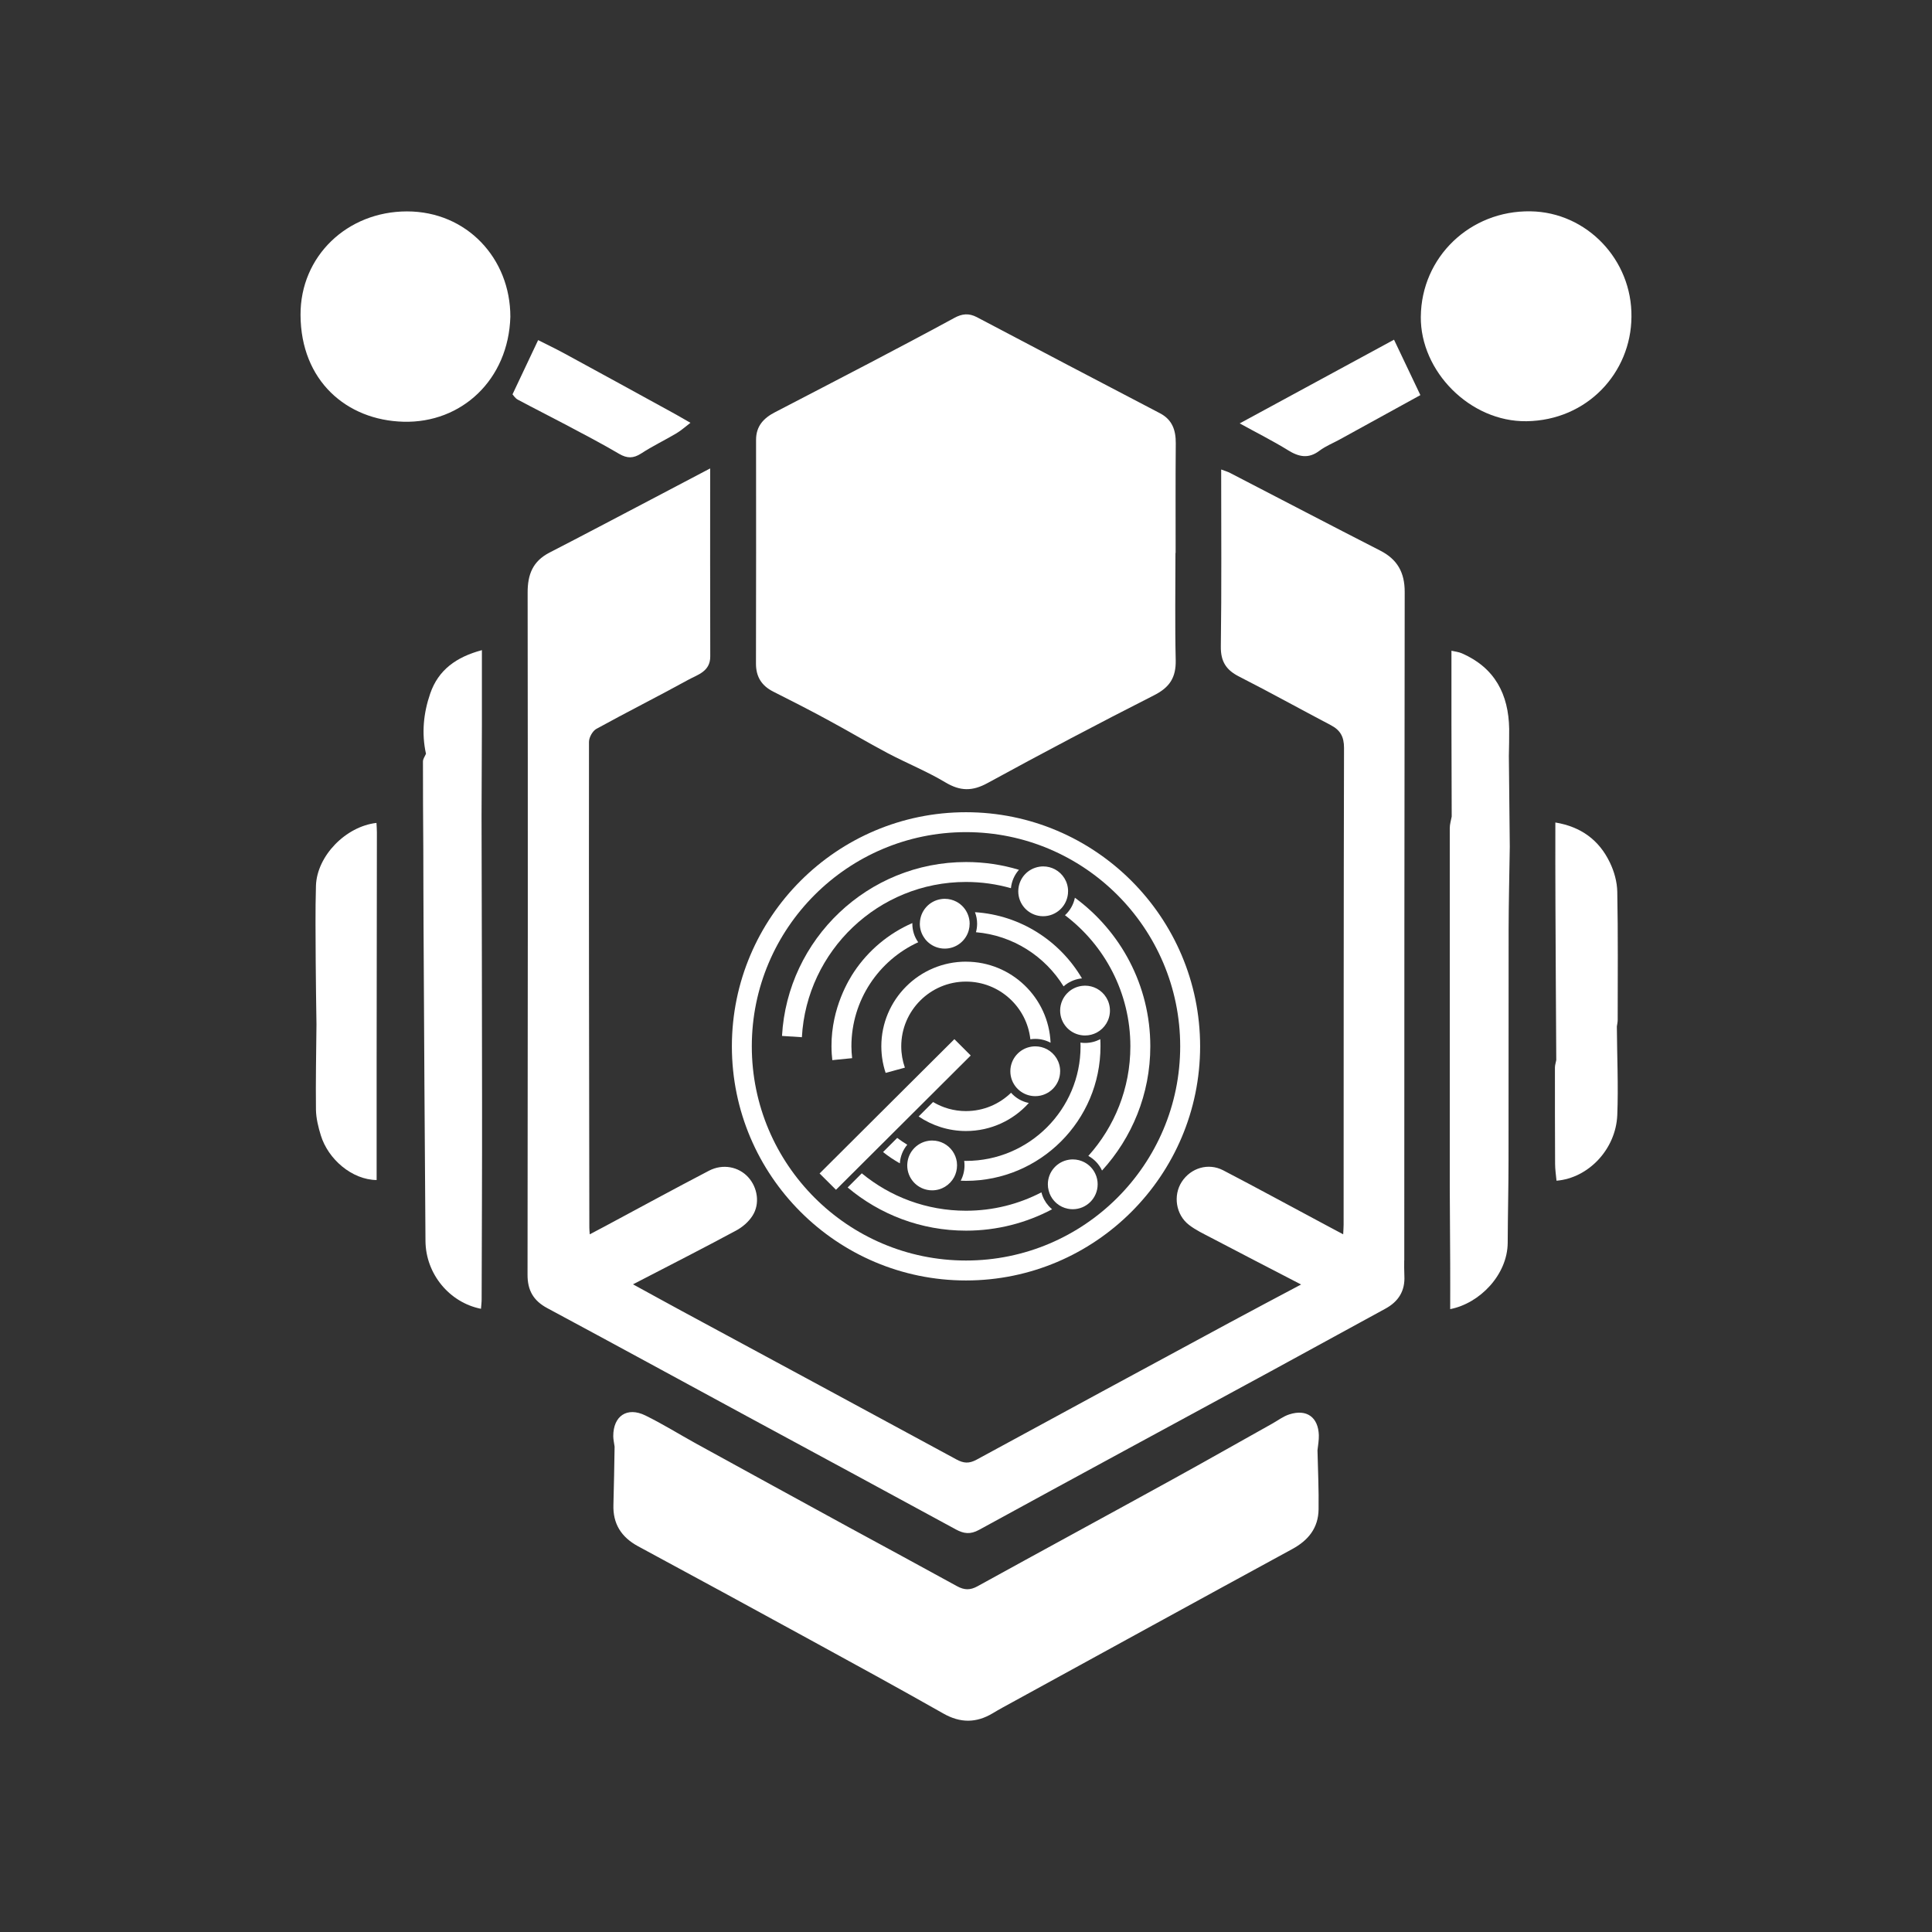
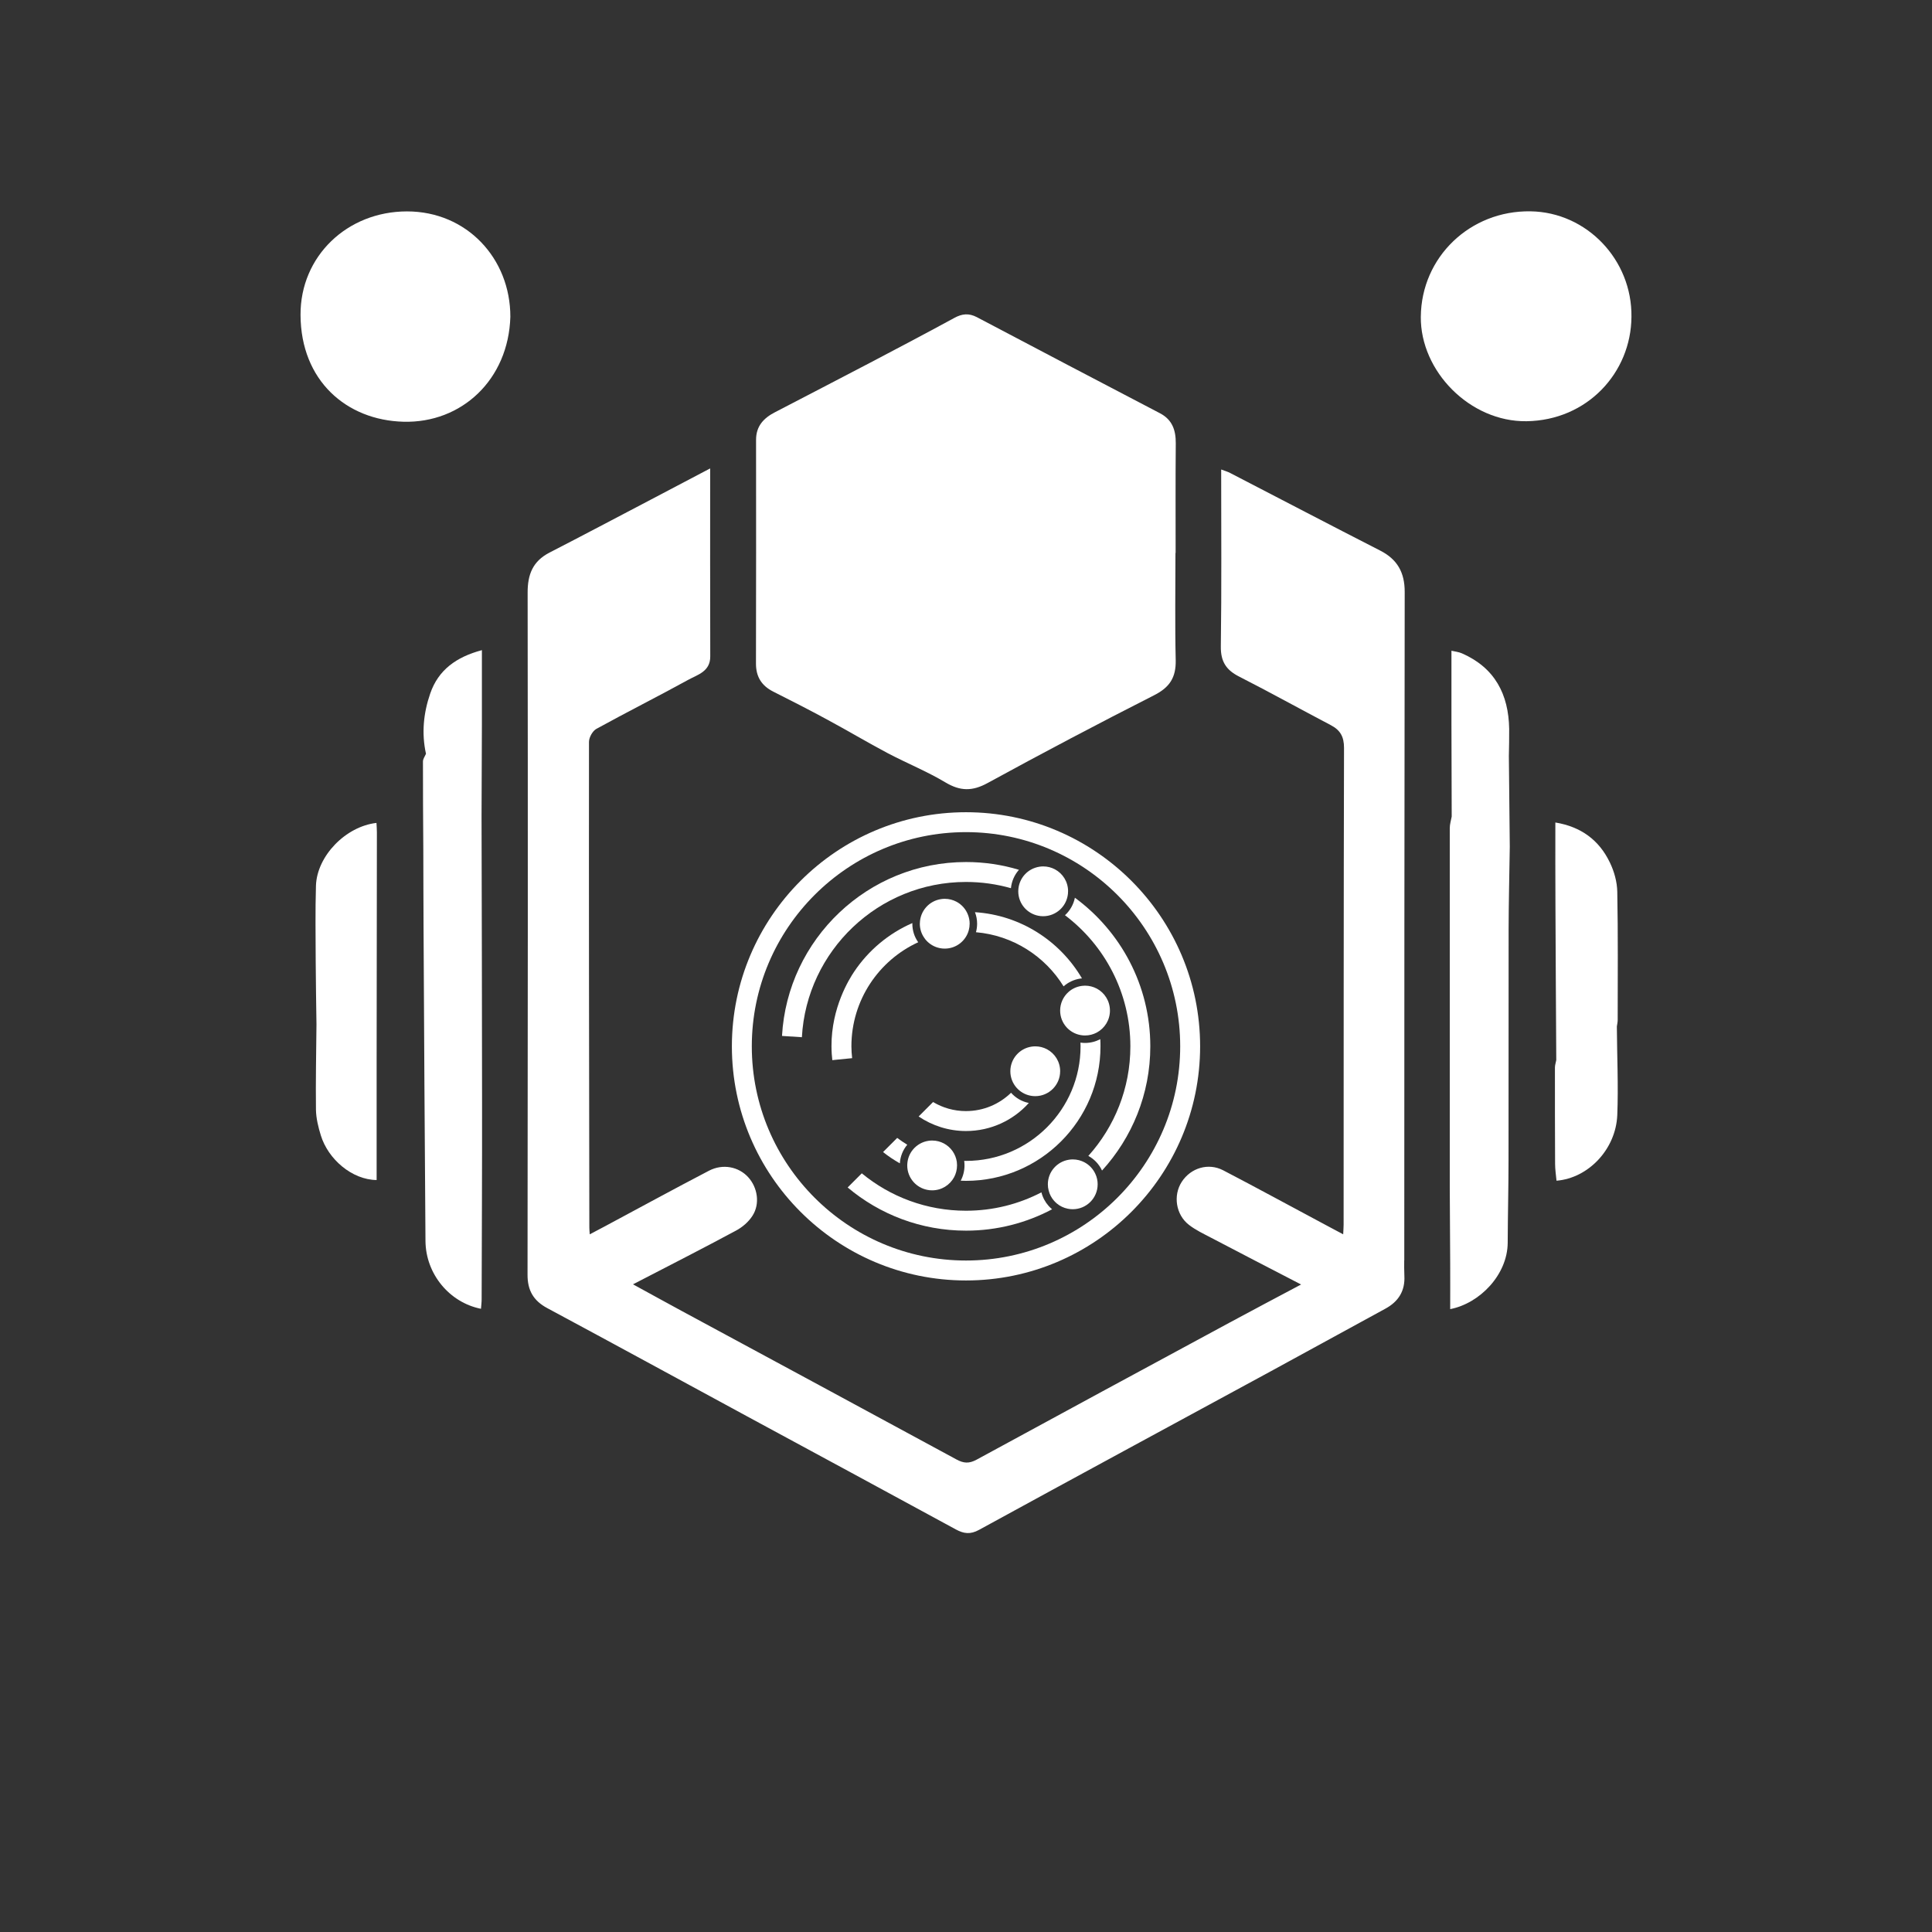
<svg xmlns="http://www.w3.org/2000/svg" id="a" viewBox="0 0 1280 1280">
  <rect x="0" y="0" width="1280" height="1280" fill="#333333" stroke="none" />
  <defs>
    <style>
      .cls-1 {
        fill: #fff;
        stroke-width: 0px;
      }
    </style>
  </defs>
  <path class="cls-1" d="M209.67,678.73c-.17-13.99-.45-27.98-.51-41.96-.06-16.71-.32-33.35.17-49.99.66-19.68,19.68-39.26,40.09-41.58.11,2.1.28,4.15.28,6.25-.06,50.21-.11,100.47-.17,150.72v79.63c-16.43-.17-32.12-13.88-36.94-29.47-1.71-5.53-3.14-11.34-3.26-17.03-.23-18.85.17-37.71.34-56.56Z" />
  <path class="cls-1" d="M280.22,504.5c0-1.72,1.27-3.37,2-5.09-2.99-13.59-1.66-26.97,2.81-39.92,5.37-15.65,17.26-24.21,34.24-28.75v49.44c-.11,20.23-.17,40.41-.23,60.59.11,63.14.34,126.3.34,189.44.06,43.52-.17,87.03-.28,130.6,0,2.04-.28,4.15-.44,6.3-20.95-4.15-36.61-23.17-36.77-44.9-.55-68.9-.89-137.79-1.27-206.75-.11-17.64-.11-35.28-.17-52.98-.11-19.35-.28-38.71-.23-58Z" />
  <path class="cls-1" d="M199.11,208.62c-.17-38.86,30.91-68.56,70.55-68.56s68.52,31.23,68.46,69.83c-1.21,41.64-32.29,70.56-70.83,69.52-37.72-1-68.02-27.21-68.18-70.79Z" />
-   <path class="cls-1" d="M339.55,261.26c5.7-12,11.06-23.44,16.98-35.93,5.09,2.59,11.51,5.63,17.7,9.01,24.21,13.16,48.38,26.42,72.55,39.69.66.34,1.27.72,1.88,1.06,2.93,1.71,5.87,3.37,8.78,5.03-3.14,2.37-6.08,5.08-9.45,7.06-7.68,4.54-15.76,8.4-23.22,13.28-5.15,3.31-9.24,3.31-14.5.27-11.44-6.74-23.22-12.89-35-19.13-10.73-5.68-21.56-11.11-32.29-16.86-1.71-.93-2.88-2.92-3.43-3.48Z" />
  <path class="cls-1" d="M500.85,439.69c.11-49.37.11-98.75.06-148.13-.06-9.33,5.13-14.65,12.66-18.51,21.01-10.96,42.08-21.79,63.03-32.8,18.64-9.79,37.21-19.57,55.68-29.63,5.09-2.78,9.56-3.27,14.88-.51,40.41,21.35,80.9,42.53,121.37,63.69,8.14,4.26,10.51,11.18,10.45,19.91-.21,24.17-.1,48.38-.1,72.6h-.11c0,23.72-.39,47.44.17,71.15.21,11.34-3.93,17.92-14.33,23.17-37.06,18.81-73.82,38.21-110.25,58.12-10.12,5.58-18.2,5.47-27.99-.39-12.21-7.29-25.48-12.66-38.1-19.29-13.59-7.19-26.81-15.1-40.36-22.39-11.72-6.36-23.66-12.45-35.62-18.47-7.68-3.88-11.44-9.79-11.44-18.53Z" />
-   <path class="cls-1" d="M873.76,950.88c.11,3.33-.55,6.64-.89,9.96.28,13.06.94,26.16.72,39.2-.17,12.23-6.74,20.46-17.47,26.27-61.76,33.62-123.42,67.51-185.13,101.3-4.43,2.43-8.9,4.81-13.27,7.46-10.9,6.53-21.46,6.59-32.74.17-29.47-16.7-59.17-32.95-88.85-49.16-37.78-20.69-75.59-41.24-113.41-61.65-11.11-6.04-16.75-14.88-16.31-27.54.38-12.83.55-25.61.78-38.42-.28-2.33-.89-4.71-.89-7.02,0-13.38,9.18-19.59,21.29-13.66,11.51,5.64,22.39,12.44,33.62,18.64,33.62,18.46,67.29,36.93,101.03,55.35,23.94,13.04,47.99,25.99,71.87,39.14,4.77,2.59,8.63,2.71,13.44.06,42.97-23.68,86.1-47.05,129.06-70.72,22.22-12.23,44.29-24.78,66.46-37.17,3.65-2.04,7.13-4.75,11.13-6.02,11.49-3.71,19.18,1.82,19.57,13.82Z" />
-   <path class="cls-1" d="M853.3,298.26c-10.01-6.19-20.57-11.45-31.97-17.75,35.11-19.02,68.84-37.32,102.24-55.46,5.87,12.38,11.55,24.21,17.47,36.72-17.58,9.67-35.49,19.57-53.47,29.41-4.43,2.43-9.29,4.37-13.27,7.35-7.3,5.58-13.72,4.26-21.01-.27Z" />
  <path class="cls-1" d="M930.32,835.09c0,3.37-.06,6.75.11,10.12.55,10.07-3.92,17.13-12.61,21.84-25.44,13.88-50.88,27.81-76.3,41.68-64.31,34.9-128.68,69.73-192.87,104.84-5.75,3.16-10.07,2.59-15.37-.28-46.07-25.1-92.23-49.97-138.3-74.92-44.18-23.94-88.24-48-132.43-71.72-9.18-4.92-13.1-11.83-13.04-22.17.17-150.57.27-301.12.06-451.69-.06-12.23,3.43-20.95,14.43-26.65,22.39-11.51,44.69-23.34,66.96-35,12.78-6.7,25.55-13.44,39.54-20.8,0,42.75-.06,83.6.06,124.52.06,10.07-8.35,12.11-14.59,15.54-20.19,11.11-40.71,21.4-60.89,32.52-2.48,1.38-4.86,5.64-4.86,8.57-.11,107.21.06,214.42.23,321.68,0,1.11.1,2.27.27,4.6,3.76-1.99,6.87-3.6,9.96-5.26,23-12.32,45.9-24.82,69.01-36.87,9.24-4.81,19.68-2.65,25.99,4.26,6.25,6.8,7.97,17.64,2.88,25.54-2.54,4.05-6.74,7.64-11,9.9-22.12,11.89-44.46,23.28-68.18,35.56,11.66,6.36,22,12.1,32.45,17.74,60.61,32.74,121.27,65.41,181.82,98.27,4.75,2.59,8.35,2.86,13.27.21,55.8-30.4,111.69-60.59,167.6-90.8,15.48-8.4,31.13-16.58,47.49-25.31-20.4-10.56-40.13-20.74-59.82-31.08-4.88-2.55-10.01-4.98-14.38-8.35-8.8-6.7-10.73-19.57-4.86-28.6,5.96-9.17,17.53-12.76,27.43-7.63,22.73,11.83,45.18,24.11,67.8,36.17,3.58,1.93,7.12,3.81,11.72,6.25.11-2.82.28-4.65.28-6.42.04-105.28,0-210.55.27-315.89,0-7.36-2.48-11.73-8.69-14.99-20.29-10.67-40.36-21.79-60.82-32.23-8.52-4.31-12.23-9.9-12.11-19.91.55-38.69.23-77.4.23-117.28,2.43.94,4.37,1.44,6.08,2.38,33.07,17.09,66.08,34.39,99.2,51.31,11.45,5.81,16.31,14.54,16.31,27.37-.23,147.64-.23,295.27-.28,442.95Z" />
  <path class="cls-1" d="M999.5,616.08c-.11,50.76.06,101.57-.06,152.39,0,18.3-.49,36.61-.55,54.96-.17,21.12-18.47,40.09-38.1,43.9,0-10.17.06-20.12,0-30.08-.06-16.86-.23-33.73-.28-50.59,0-79.35-.04-158.69,0-238.04,0-2.54.83-5.09,1.28-7.63-.06-20.69-.11-41.41-.17-62.14v-47.72c2.27.55,4.81.76,7.02,1.76,21.73,9.56,30.85,27.09,31.23,50.04.06,5.96-.1,12-.21,18.02.21,20.02.44,40.09.61,60.1-.28,18.36-.72,36.66-.78,55.02Z" />
  <path class="cls-1" d="M1071.76,675.8c0,1.44-.38,2.88-.55,4.26.11,19.57,1.06,39.2.28,58.72-.94,22.62-19.13,41.75-40.26,43.47-.34-3.71-.94-7.42-.94-11.18-.11-21.28-.11-42.51-.11-63.81,0-1.65.62-3.31.89-4.92-.17-34.34-.44-68.67-.55-103.01-.11-17.87-.06-35.72-.06-54.41,17.09,2.82,29.03,11.73,36.11,26.5,2.88,5.91,4.81,12.87,4.92,19.46.55,28.31.27,56.61.27,84.93Z" />
  <path class="cls-1" d="M941.33,209.85c.32-39.48,32.62-70.5,72.7-69.84,37.21.55,67.36,32.12,66.85,69.94-.27,36.94-29.25,68.57-69.56,69.12-37.32.49-70.33-33.01-70-69.22Z" />
  <g>
    <path class="cls-1" d="M640,538.12c-85.54,0-155.11,69.57-155.11,155.11s69.57,155.11,155.11,155.11,155.11-69.6,155.11-155.11-69.57-155.11-155.11-155.11ZM640,835.13c-78.25,0-141.91-63.66-141.91-141.91s63.66-141.91,141.91-141.91,141.91,63.66,141.91,141.91-63.66,141.91-141.91,141.91Z" />
    <g>
      <path class="cls-1" d="M531.27,687.18c3.15-57.26,50.7-102.86,108.73-102.86,10.33,0,20.33,1.45,29.77,4.13.46-4.65,2.38-8.88,5.31-12.18-11.12-3.37-22.9-5.15-35.08-5.15-65.01,0-118.31,51.06-121.9,115.21,4.39.28,8.78.57,13.17.85Z" />
      <path class="cls-1" d="M712.14,594.78c-.92,4.55-3.27,8.58-6.57,11.58,26.3,19.87,43.33,51.42,43.33,86.86,0,27.89-10.53,53.33-27.85,72.6,3.99,2.18,7.16,5.58,9.08,9.7,19.83-21.72,31.98-50.62,31.98-82.31,0-40.36-19.67-76.2-49.96-98.44Z" />
      <path class="cls-1" d="M689.96,789.96c-14.98,7.79-31.95,12.18-49.96,12.18-26.17,0-50.23-9.27-69.04-24.78l-9.37,9.37c21.22,17.85,48.58,28.61,78.41,28.61,20.59,0,40-5.12,57.03-14.16-.86-.73-1.62-1.49-2.34-2.28-2.24-2.51-3.89-5.58-4.72-8.94Z" />
    </g>
    <g>
      <path class="cls-1" d="M585.05,763.26c3.5,2.81,7.23,5.28,11.12,7.49.3-4.69,2.08-8.98,4.92-12.34-2.31-1.39-4.52-2.9-6.67-4.52l-9.37,9.37Z" />
      <path class="cls-1" d="M646.6,617.62c24.52,2.11,45.77,15.94,58.05,35.87,3-2.67,6.8-4.49,10.99-5.15.4-.07.79-.1,1.19-.13-14.52-24.75-40.66-41.91-70.89-43.86.92,2.38,1.42,4.95,1.42,7.62,0,1.95-.26,3.86-.76,5.64Z" />
      <path class="cls-1" d="M728.97,688.47c-3,1.58-6.44,2.51-10.1,2.51-1.02,0-2.05-.07-3.04-.23.07.83.07,1.65.07,2.48,0,41.85-34.06,75.9-75.9,75.9-.4,0-.79,0-1.19-.03.13.99.2,2.01.2,3.04,0,3.63-.92,7.1-2.51,10.1,1.15.07,2.34.1,3.5.1,49.14,0,89.1-40,89.1-89.1,0-1.58-.03-3.17-.13-4.75Z" />
      <path class="cls-1" d="M604.45,611.98c0-.13,0-.3.03-.43-15.76,6.85-29.16,18.13-38.62,32.28-3.12,4.67-15.1,23.62-14.98,49.4.02,3.76.29,6.91.55,9.14,4.38-.44,8.75-.87,13.13-1.31-.28-2.58-.48-5.18-.48-7.83,0-30.59,18.15-56.99,44.26-68.97-2.48-3.47-3.89-7.69-3.89-12.28Z" />
    </g>
    <g>
      <path class="cls-1" d="M640,736.13c-7.95,0-15.41-2.18-21.81-6.01l-9.57,9.57c8.98,6.07,19.8,9.64,31.38,9.64,16.5,0,31.38-7.16,41.62-18.58-4.65-.92-8.75-3.37-11.78-6.77-7.72,7.52-18.25,12.14-29.83,12.14Z" />
-       <path class="cls-1" d="M640,637.12c-30.92,0-56.1,25.15-56.1,56.1,0,3.56.46,7.13.46,7.13.54,4.21,1.49,7.75,2.4,10.47,4.25-1.16,8.5-2.32,12.75-3.48-1.55-4.42-2.41-9.17-2.41-14.11,0-23.66,19.24-42.9,42.9-42.9,22.08,0,40.3,16.76,42.64,38.22,1.06-.16,2.15-.26,3.23-.26,3.7,0,7.13.92,10.16,2.54-1.25-29.83-25.94-53.69-56.04-53.69Z" />
    </g>
-     <path class="cls-1" d="M702.37,709.73c0,9.11-7.39,16.5-16.5,16.5-1.12,0-2.23-.1-3.27-.33-3.58-.71-6.73-2.59-9.06-5.2-2.59-2.92-4.16-6.75-4.16-10.97,0-8.28,6.09-15.1,14.01-16.3.81-.13,1.65-.2,2.49-.2,2.84,0,5.48.71,7.82,1.95,5.18,2.79,8.68,8.25,8.68,14.55Z" />
+     <path class="cls-1" d="M702.37,709.73c0,9.11-7.39,16.5-16.5,16.5-1.12,0-2.23-.1-3.27-.33-3.58-.71-6.73-2.59-9.06-5.2-2.59-2.92-4.16-6.75-4.16-10.97,0-8.28,6.09-15.1,14.01-16.3.81-.13,1.65-.2,2.49-.2,2.84,0,5.48.71,7.82,1.95,5.18,2.79,8.68,8.25,8.68,14.55" />
    <path class="cls-1" d="M642.41,611.98c0,1.5-.2,2.97-.58,4.34-1.9,7.01-8.3,12.16-15.92,12.16-1.12,0-2.23-.1-3.27-.33-3.58-.71-6.73-2.59-9.06-5.2-.43-.48-.84-.99-1.17-1.52-1.9-2.67-3-5.91-3-9.44,0-.1,0-.23.03-.33.15-8.12,6.17-14.8,13.99-15.97.81-.13,1.65-.2,2.49-.2,2.84,0,5.48.71,7.82,1.95,3.48,1.88,6.19,4.95,7.59,8.68.71,1.83,1.09,3.81,1.09,5.86Z" />
    <path class="cls-1" d="M735.37,669.53c0,6.3-3.53,11.78-8.73,14.57-2.31,1.22-4.95,1.93-7.77,1.93-.79,0-1.57-.05-2.34-.18-.33-.03-.63-.08-.94-.15-3.58-.71-6.73-2.59-9.06-5.2-2.59-2.92-4.16-6.75-4.16-10.97,0-4.92,2.16-9.32,5.56-12.34,2.31-2.06,5.23-3.45,8.45-3.96.3-.05.61-.08.91-.1.51-.08,1.04-.1,1.57-.1,2.84,0,5.48.71,7.82,1.95,5.18,2.79,8.68,8.25,8.68,14.55Z" />
    <path class="cls-1" d="M634.06,772.13c0,2.79-.71,5.46-1.93,7.77-2.79,5.2-8.28,8.73-14.57,8.73-1.12,0-2.23-.1-3.27-.33-3.58-.71-6.73-2.59-9.06-5.2-2.59-2.92-4.16-6.75-4.16-10.97,0-.36,0-.71.05-1.07.23-3.6,1.6-6.91,3.78-9.49,2.51-3.02,6.12-5.13,10.18-5.74.81-.13,1.65-.2,2.49-.2,2.84,0,5.48.71,7.82,1.95,4.52,2.44,7.77,6.9,8.53,12.21.1.76.15,1.55.15,2.34Z" />
    <path class="cls-1" d="M727.22,784.64c0,9.11-7.39,16.5-16.5,16.5-1.12,0-2.23-.1-3.27-.33-2.74-.53-5.2-1.75-7.26-3.45-.66-.56-1.24-1.14-1.8-1.75-1.73-1.93-3-4.29-3.63-6.88-.36-1.29-.53-2.67-.53-4.09,0-8.28,6.09-15.1,14.01-16.3.81-.13,1.65-.2,2.49-.2,2.84,0,5.48.71,7.82,1.95.05.03.08.05.13.08,3.07,1.68,5.51,4.29,6.98,7.46,1.02,2.13,1.57,4.49,1.57,7.01Z" />
    <path class="cls-1" d="M707.62,590.52c0,1.12-.1,2.23-.33,3.27-.71,3.5-2.51,6.6-5.05,8.91-2.94,2.67-6.85,4.32-11.12,4.32-1.12,0-2.23-.1-3.27-.33-3.58-.71-6.73-2.59-9.06-5.2-2.59-2.92-4.16-6.75-4.16-10.97,0-.53.03-1.09.08-1.6.36-3.58,1.83-6.83,4.09-9.37,2.51-2.82,5.97-4.72,9.85-5.33.81-.13,1.65-.2,2.49-.2,2.84,0,5.48.71,7.82,1.95,5.18,2.79,8.68,8.25,8.68,14.55Z" />
-     <polygon class="cls-1" points="643.13 699.29 571.31 770.87 553.86 788.26 543 777.45 560.48 760.03 566.97 753.56 576.68 743.88 599.6 721.04 632.3 688.47 643.13 699.29" />
  </g>
</svg>